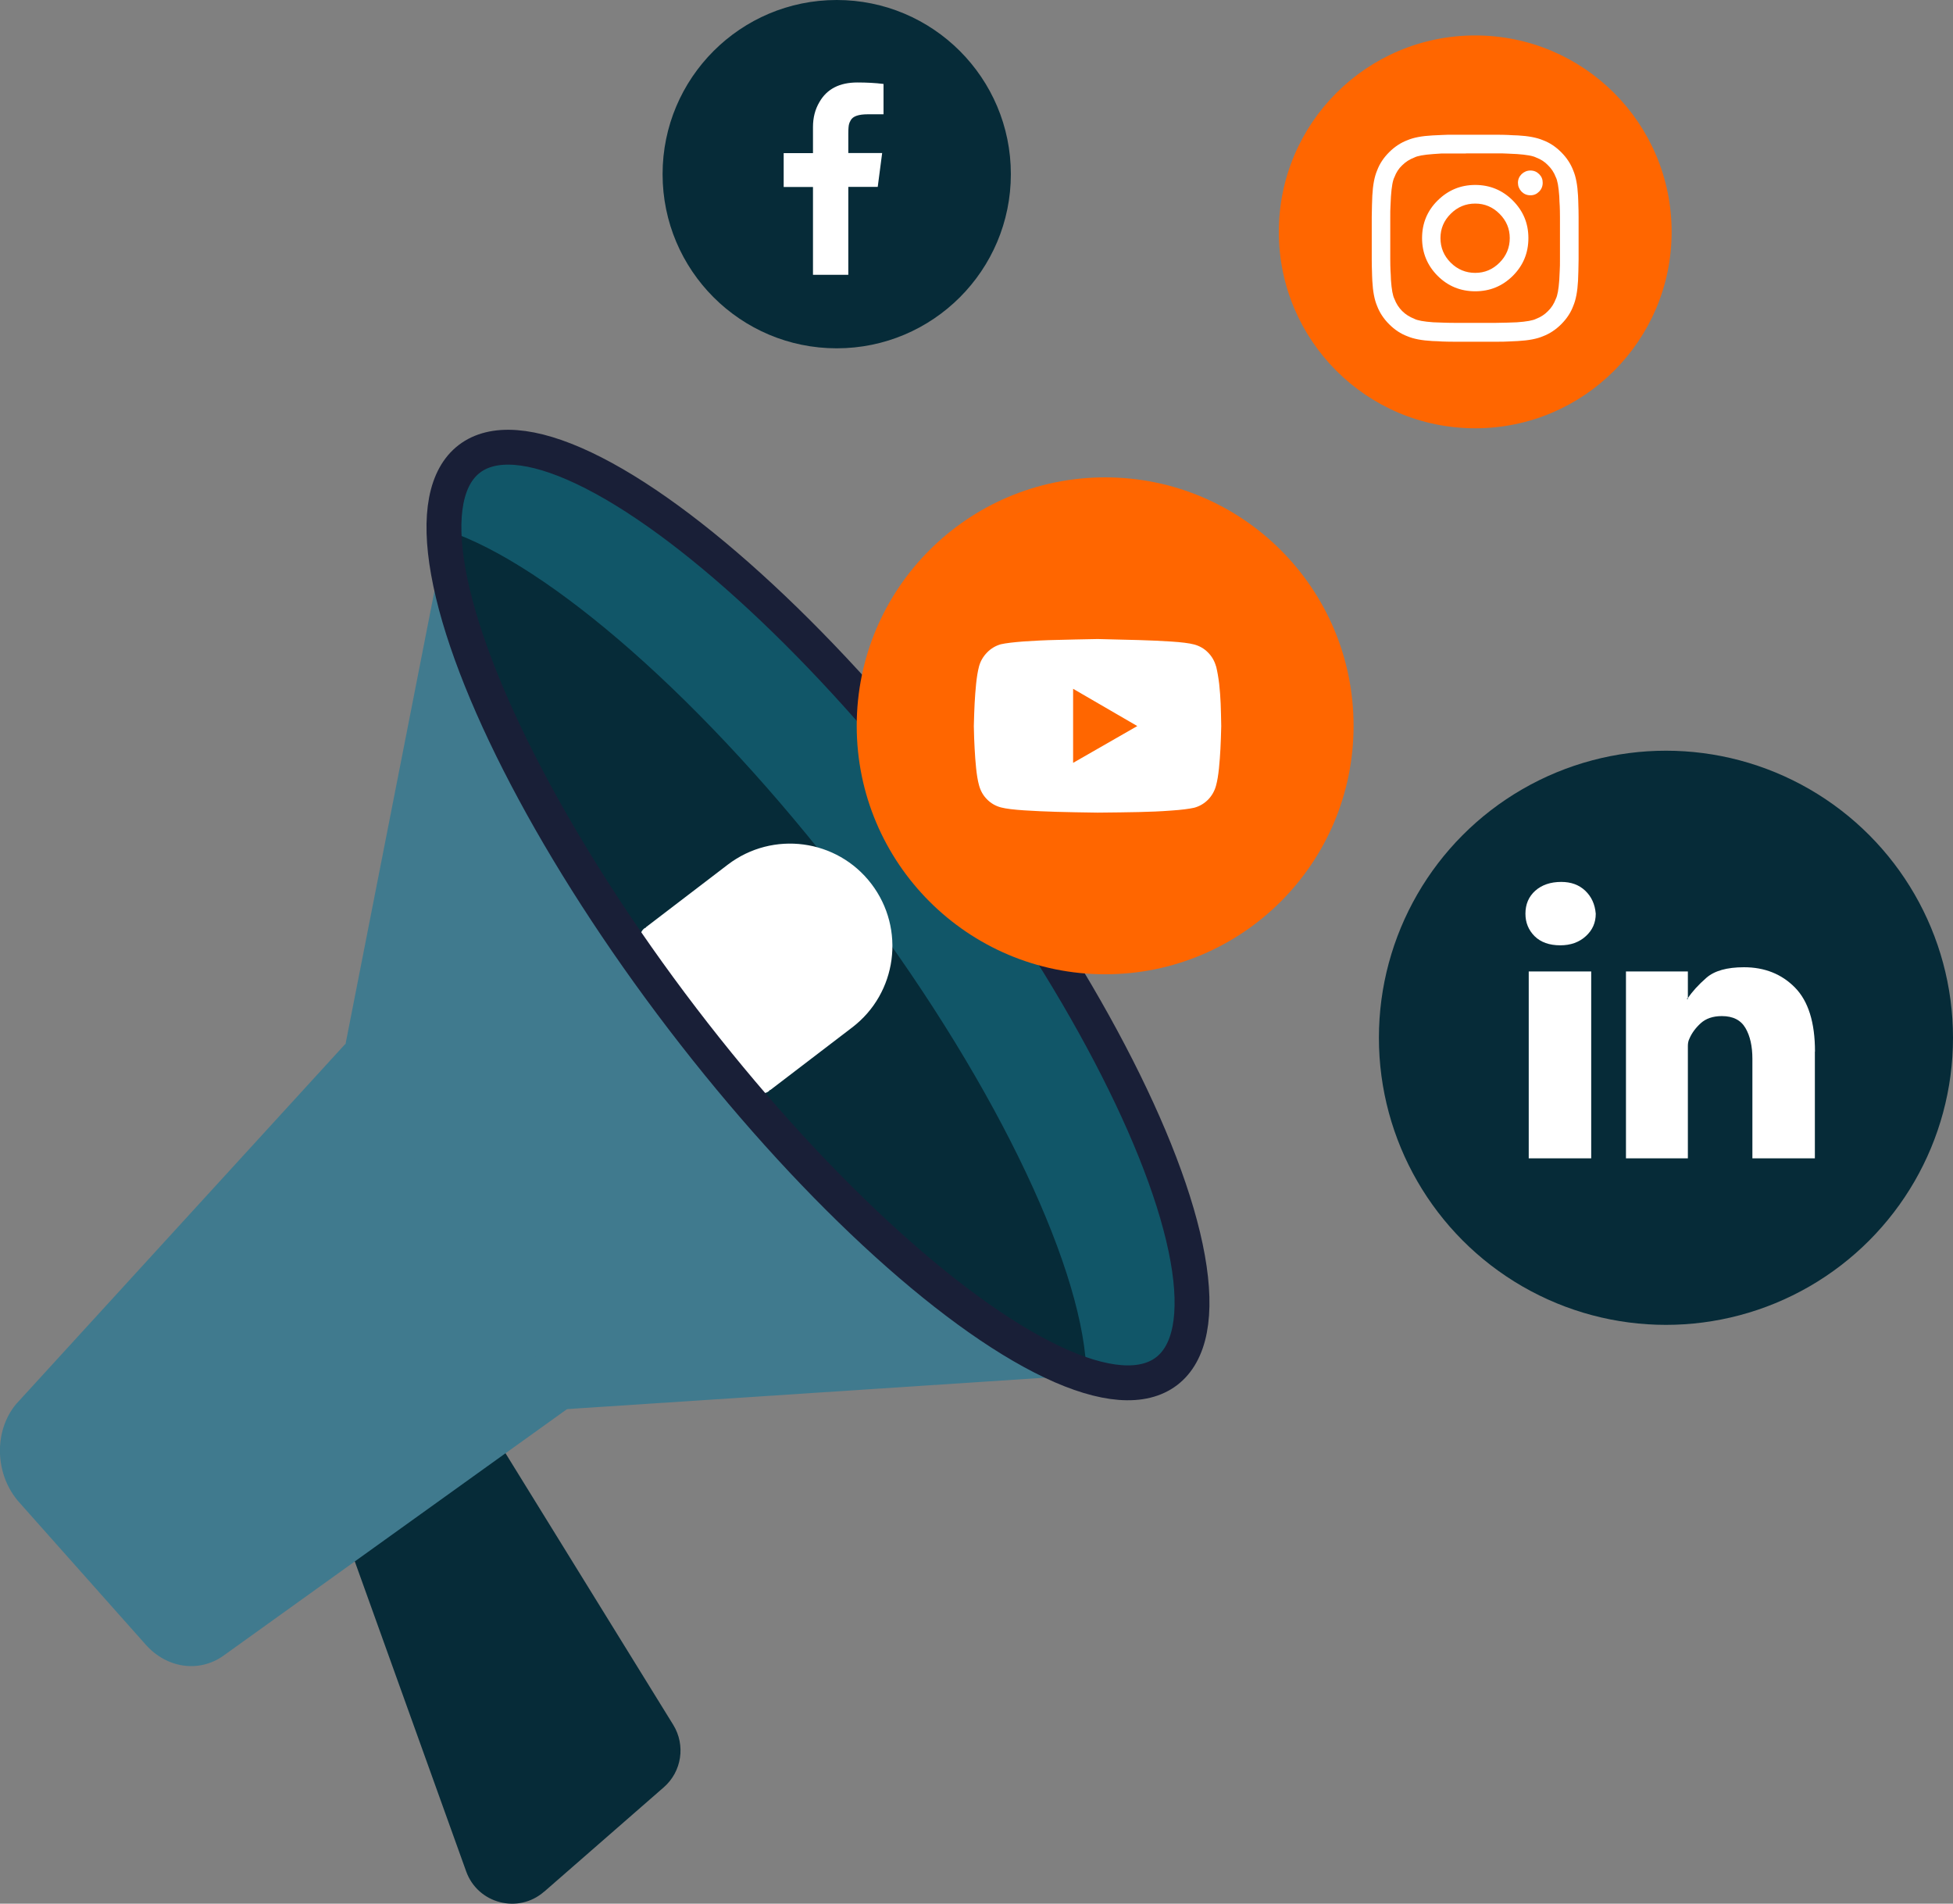
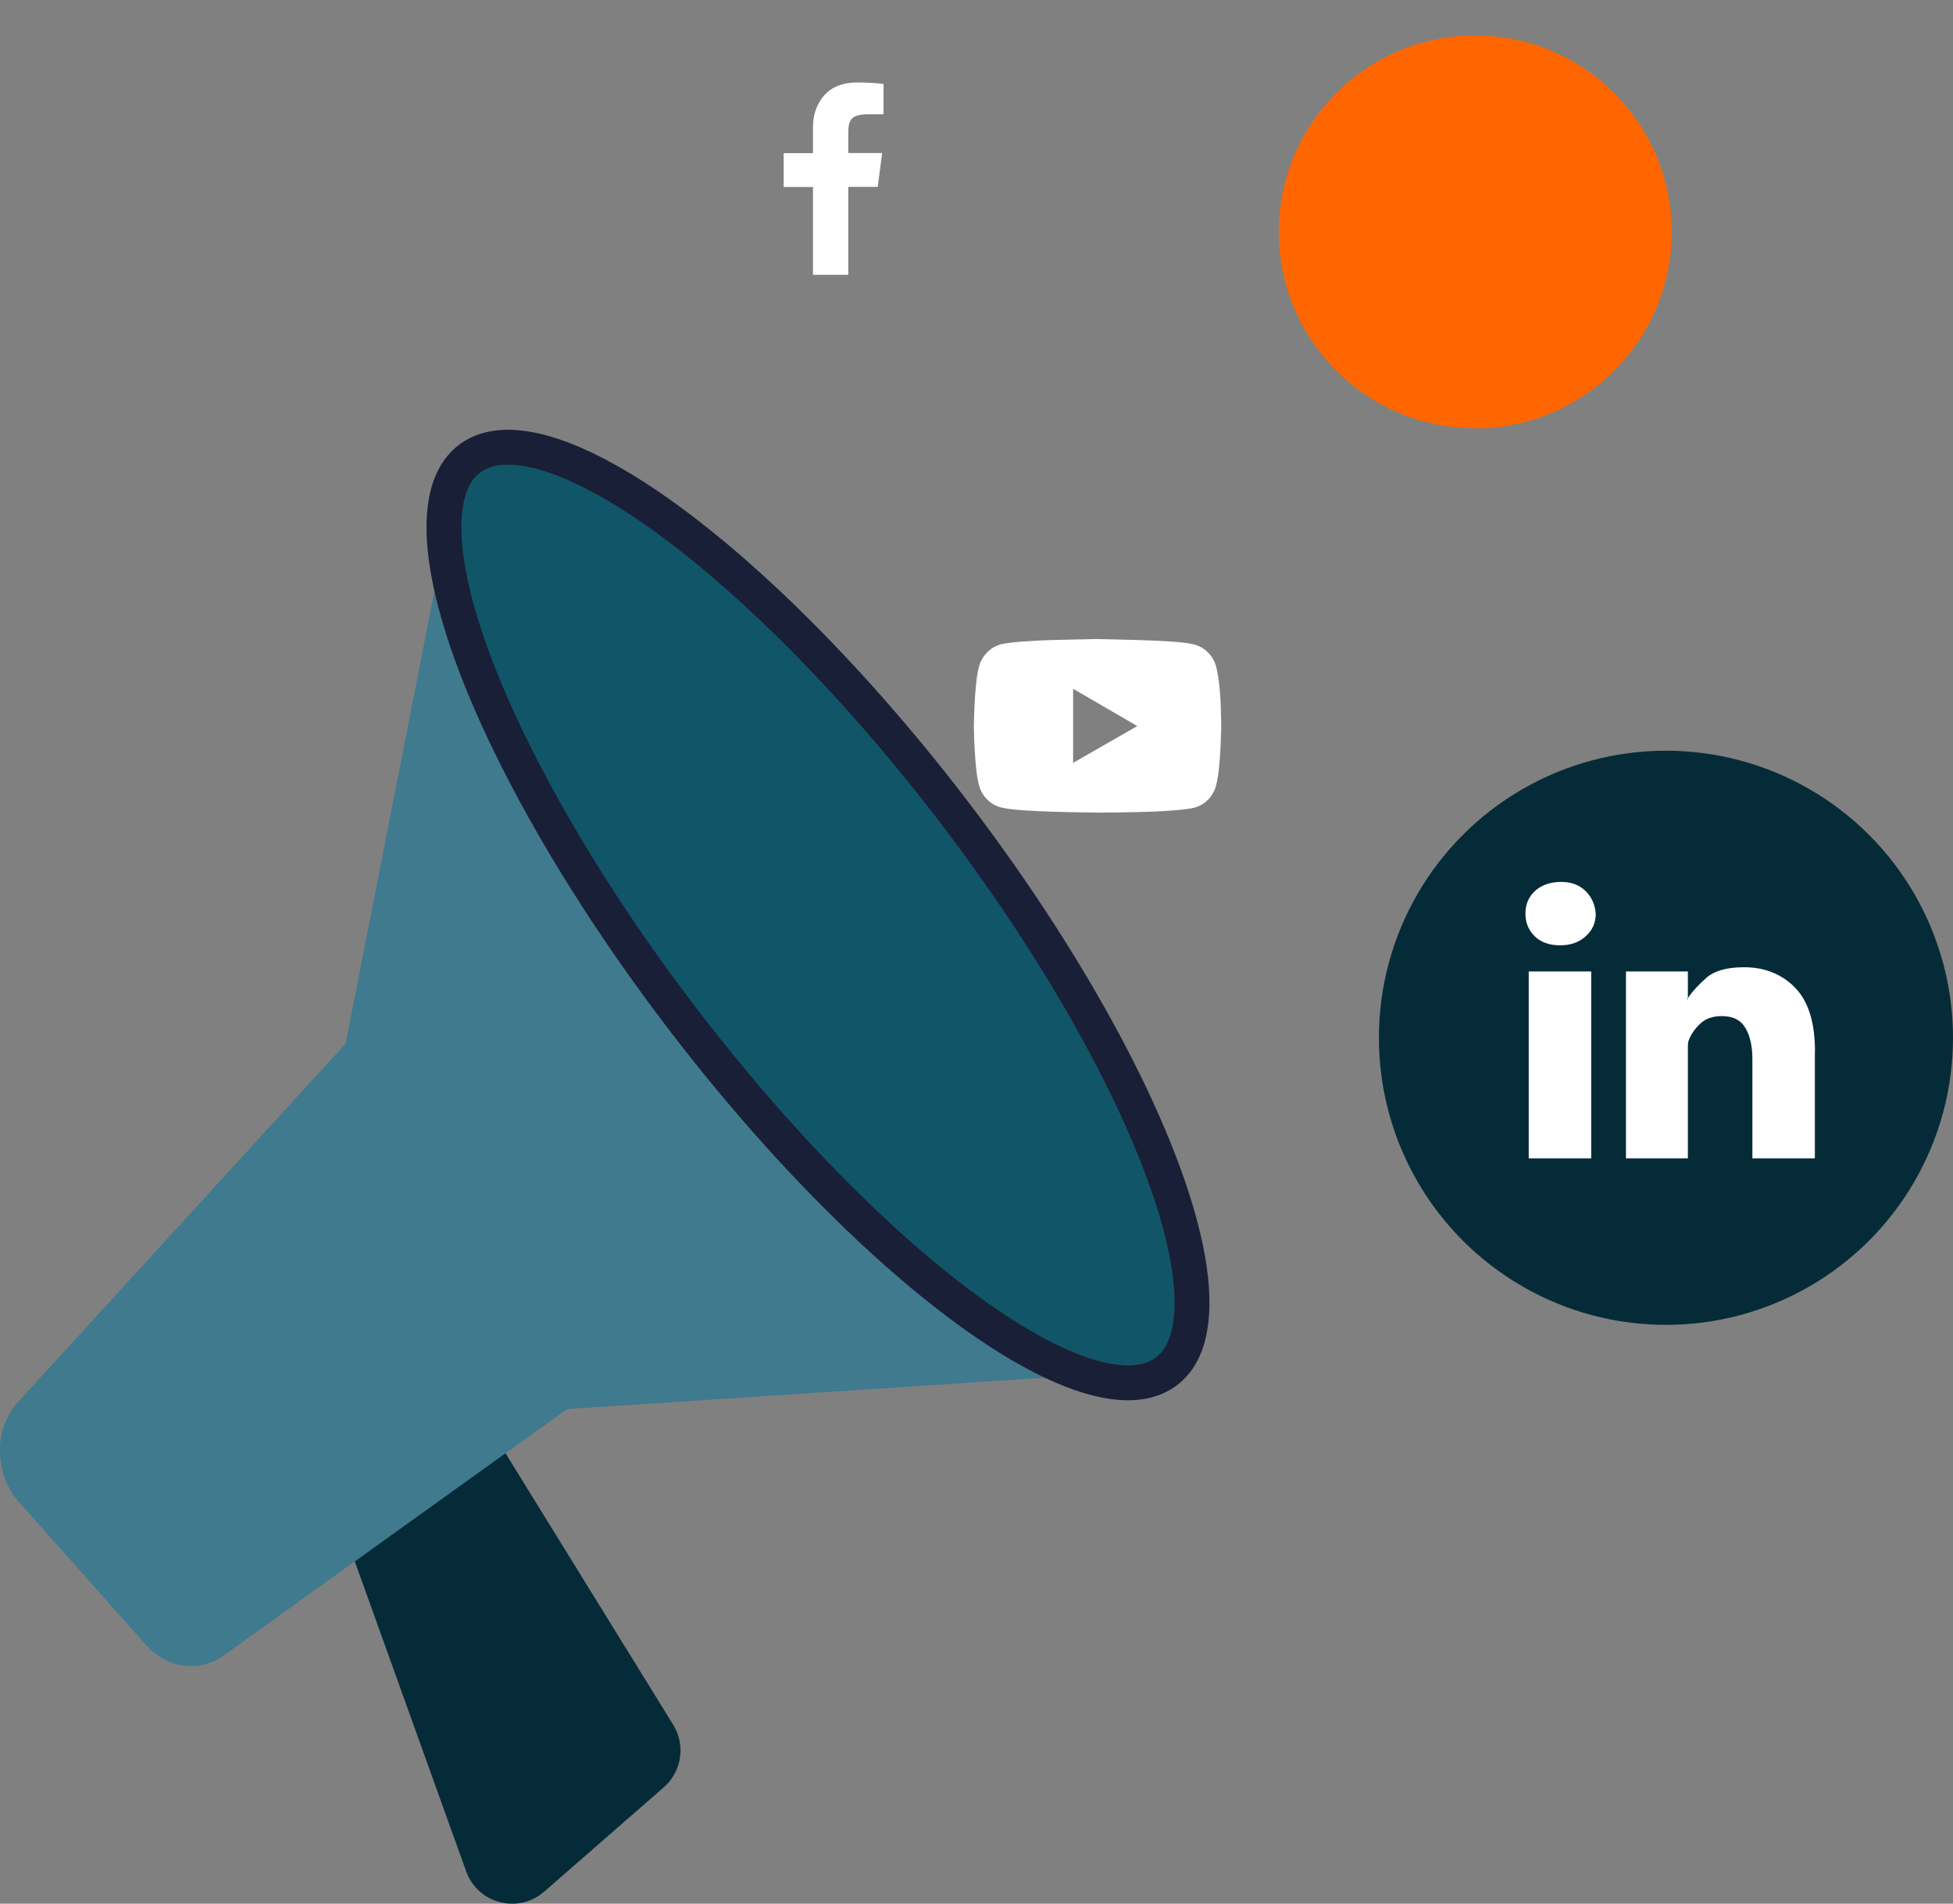
<svg xmlns="http://www.w3.org/2000/svg" id="Layer_2" viewBox="0 0 171.93 167.57">
  <rect x="0" y="0" width="171.93" height="167.57" fill="#808080" stroke="none" />
  <defs>
    <style>.cls-1{fill:#fff;}.cls-2{fill:#407a8e;}.cls-3{fill:#f60;}.cls-4{fill:#115668;}.cls-5{fill:none;stroke:#191f37;stroke-miterlimit:10;stroke-width:3.07px;}.cls-6{fill:#062b38;}</style>
  </defs>
  <g id="NEW">
-     <circle class="cls-6" cx="73.66" cy="15.33" r="15.33" />
    <path class="cls-1" d="m74.68,24.18v-7.73h2.59l.39-2.98h-2.98v-1.7c0-.48.03-.77.08-.89,0-.03.04-.13.13-.29.19-.36.7-.53,1.51-.53h1.38v-2.67c-.72-.09-1.49-.13-2.3-.13-1.57,0-2.68.57-3.34,1.72-.38.64-.57,1.37-.57,2.2v2.3h-2.58v2.98h2.58v7.73h3.11Z" />
    <circle class="cls-6" cx="146.66" cy="91.35" r="25.27" />
    <path class="cls-1" d="m137.36,83.21c.91,0,1.66-.27,2.24-.8.59-.53.88-1.19.88-1.98-.07-.84-.38-1.51-.93-2.03-.55-.52-1.25-.77-2.11-.77-.94,0-1.7.26-2.28.77-.58.52-.87,1.19-.87,2.03,0,.78.27,1.44.81,1.98.54.53,1.29.8,2.26.8Zm2.72,2.3h-5.5v16.45h5.5v-16.45Zm19.7,7.05c0-2.56-.59-4.44-1.76-5.63s-2.67-1.79-4.49-1.79c-1.5,0-2.6.31-3.31.93-.71.62-1.25,1.22-1.63,1.79v-2.35h-5.45v16.45h5.45v-9.89c0-.24.04-.45.13-.63.21-.5.55-.96,1-1.37s1.07-.63,1.86-.63c.98,0,1.67.35,2.08,1.05.41.7.61,1.61.61,2.71v8.76h5.5v-9.4Zm-11.27-4.62c0-.05.03-.08.08-.08v.08h-.08Z" />
    <path class="cls-6" d="m47.91,166.51l10.53-9.19c1.58-1.38,1.93-3.7.83-5.49l-16.8-27.2c-1.33-2.16-4.24-2.7-6.26-1.16l-5.35,4.09c-1.49,1.14-2.07,3.1-1.43,4.86l11.61,32.31c1.02,2.84,4.59,3.77,6.86,1.78Z" />
    <path class="cls-2" d="m27.8,105.24l12.41-63.22,60.15,78.7-57.83,3.8c-1.04.79-15.77-18.48-14.73-19.27Z" />
    <path class="cls-4" d="m60.31,88.99c12.59,16.47,26.36,28.36,35.31,31.33,3.1,1.03,5.62.99,7.32-.3,6.6-5.04-1.8-27.1-18.75-49.27-16.95-22.18-36.02-36.07-42.62-31.03-1.69,1.29-2.39,3.72-2.21,6.98.51,9.41,8.38,25.82,20.96,42.29Z" />
-     <path class="cls-6" d="m60.31,88.99c12.59,16.47,26.36,28.36,35.31,31.33-.53-9.4-8.39-25.82-20.98-42.28-12.59-16.47-26.36-28.36-35.29-31.34.51,9.41,8.38,25.82,20.96,42.29Z" />
-     <path class="cls-1" d="m56.72,81.72s.1-.06.16-.08l-.02-.02,7.21-5.51c3.96-3.02,9.62-2.27,12.64,1.69h0c3.02,3.96,2.27,9.62-1.69,12.64l-7.21,5.51-.02-.02s-.07.09-.12.13c-1.18.9-4.58-1.58-7.61-5.54-3.02-3.96-4.52-7.89-3.35-8.79Z" />
    <ellipse class="cls-5" cx="72.01" cy="80.54" rx="15.02" ry="50.54" transform="translate(-34.11 60.28) rotate(-37.39)" />
    <path class="cls-2" d="m1.42,123.59l28.99-31.71,19.53,32.14-30.31,21.75c-2.14,1.49-4.96,1.07-6.8-1l-11.15-12.54c-2.14-2.41-2.26-6.24-.26-8.64Z" />
    <circle class="cls-3" cx="129.87" cy="20.41" r="17.29" />
-     <path class="cls-1" d="m129.87,11.86h-1.87c-.42,0-.76,0-1.03.02-.27.01-.55.02-.86.04-.94.05-1.67.19-2.21.42-.58.22-1.12.57-1.61,1.06-.49.49-.84,1.02-1.06,1.61-.23.54-.37,1.27-.42,2.21-.01.3-.02.59-.03.85,0,.26-.01.61-.02,1.03,0,.43,0,1.05,0,1.86s0,1.46,0,1.88c0,.43.01.77.02,1.03,0,.26.02.55.03.85.05.94.19,1.67.42,2.21.22.58.57,1.12,1.06,1.61.49.49,1.02.84,1.61,1.06.54.23,1.27.37,2.21.42.3.01.59.02.85.04.26.01.61.02,1.03.02h3.74c.42,0,.76,0,1.03-.02.27-.01.55-.02.86-.04.94-.05,1.67-.19,2.21-.42.58-.22,1.12-.57,1.61-1.06.49-.49.84-1.02,1.06-1.61.23-.54.37-1.27.42-2.21.01-.3.02-.59.03-.85,0-.26.01-.61.02-1.03,0-.43,0-1.05,0-1.88s0-1.44,0-1.86c0-.43-.01-.77-.02-1.03,0-.26-.02-.55-.03-.85-.05-.94-.19-1.67-.42-2.21-.22-.58-.57-1.12-1.06-1.61-.49-.49-1.02-.84-1.61-1.06-.55-.23-1.29-.37-2.21-.42-.3-.01-.59-.02-.86-.04-.27-.01-.61-.02-1.03-.02h-1.85Zm-.82,1.64h2.65c.41,0,.75,0,1,.02s.54.02.84.04c.85.06,1.42.16,1.7.31.4.15.75.37,1.04.68.3.29.53.64.68,1.04.15.28.25.85.31,1.7.01.3.02.58.04.84.01.26.02.59.02,1v3.67c0,.41,0,.75-.02,1-.01.26-.02.54-.04.84-.06.84-.16,1.4-.31,1.68-.15.4-.37.76-.68,1.06-.29.3-.64.53-1.04.68-.28.15-.85.25-1.7.31-.3.01-.58.02-.84.03s-.59.01-1,.02c-.41,0-1.02,0-1.83,0s-1.43,0-1.85,0c-.41,0-.75-.01-1-.02s-.54-.02-.84-.03c-.84-.06-1.4-.16-1.68-.31-.4-.16-.76-.38-1.06-.68-.3-.3-.53-.66-.68-1.06-.15-.28-.25-.84-.31-1.68-.01-.3-.02-.58-.04-.84-.01-.26-.02-.59-.02-1v-3.67c0-.41,0-.75.02-1,.01-.26.02-.54.04-.84.06-.85.16-1.42.31-1.7.15-.4.37-.75.68-1.04.3-.3.66-.53,1.06-.68.28-.15.84-.25,1.68-.31.27-.02.51-.04.74-.05.23,0,.5,0,.81,0h1.32Zm.82,2.78c-1.29,0-2.39.46-3.31,1.37s-1.37,2.02-1.37,3.31.46,2.41,1.37,3.32,2.02,1.36,3.31,1.36,2.39-.45,3.31-1.36c.91-.91,1.37-2.01,1.37-3.32s-.46-2.39-1.37-3.31c-.91-.91-2.02-1.37-3.31-1.37Zm0,1.64c.83,0,1.54.3,2.14.9.6.6.9,1.31.9,2.14s-.3,1.56-.9,2.16c-.6.6-1.31.9-2.14.9s-1.56-.3-2.16-.9c-.6-.6-.9-1.32-.9-2.16s.3-1.54.9-2.14c.6-.6,1.32-.9,2.16-.9Zm4.86-2.91c-.3,0-.56.11-.78.32-.21.21-.32.47-.32.76s.11.56.32.78c.21.21.47.32.78.32s.55-.11.76-.32c.21-.21.32-.47.32-.78s-.1-.55-.31-.76c-.21-.21-.46-.32-.77-.32Z" />
-     <circle class="cls-3" cx="97.29" cy="63.89" r="21.87" />
    <path class="cls-1" d="m107.05,58.65c-.13-.46-.36-.87-.7-1.21-.33-.34-.74-.58-1.22-.71-.45-.12-1.13-.2-2.04-.26-.91-.06-1.86-.1-2.85-.13-.99-.03-2.19-.06-3.61-.09-1.43.03-2.64.05-3.63.08-.99.02-1.93.07-2.85.13-.91.07-1.59.15-2.04.25-.46.13-.87.37-1.21.72-.34.35-.58.75-.71,1.22-.12.45-.2.97-.26,1.55-.06.59-.1,1.16-.13,1.72-.03.56-.05,1.22-.07,1.99.01.75.04,1.41.07,1.98.03.57.07,1.14.13,1.72.06.58.14,1.09.26,1.52.13.48.36.89.7,1.23.33.34.74.58,1.22.71.46.12,1.15.2,2.05.26.91.06,1.85.1,2.85.13.99.03,2.2.05,3.62.07,1.42-.01,2.62-.03,3.61-.05.98-.02,1.93-.06,2.85-.13.91-.06,1.59-.15,2.04-.25.48-.13.88-.37,1.22-.71.33-.34.57-.75.7-1.23.12-.43.2-.95.26-1.53.06-.59.1-1.16.13-1.72.03-.56.05-1.22.07-1.99-.01-.75-.03-1.41-.05-1.98s-.07-1.14-.13-1.73c-.07-.59-.16-1.1-.27-1.55Zm-6.93,5.26l-5.65,3.24v-6.52l5.65,3.28Z" />
  </g>
</svg>